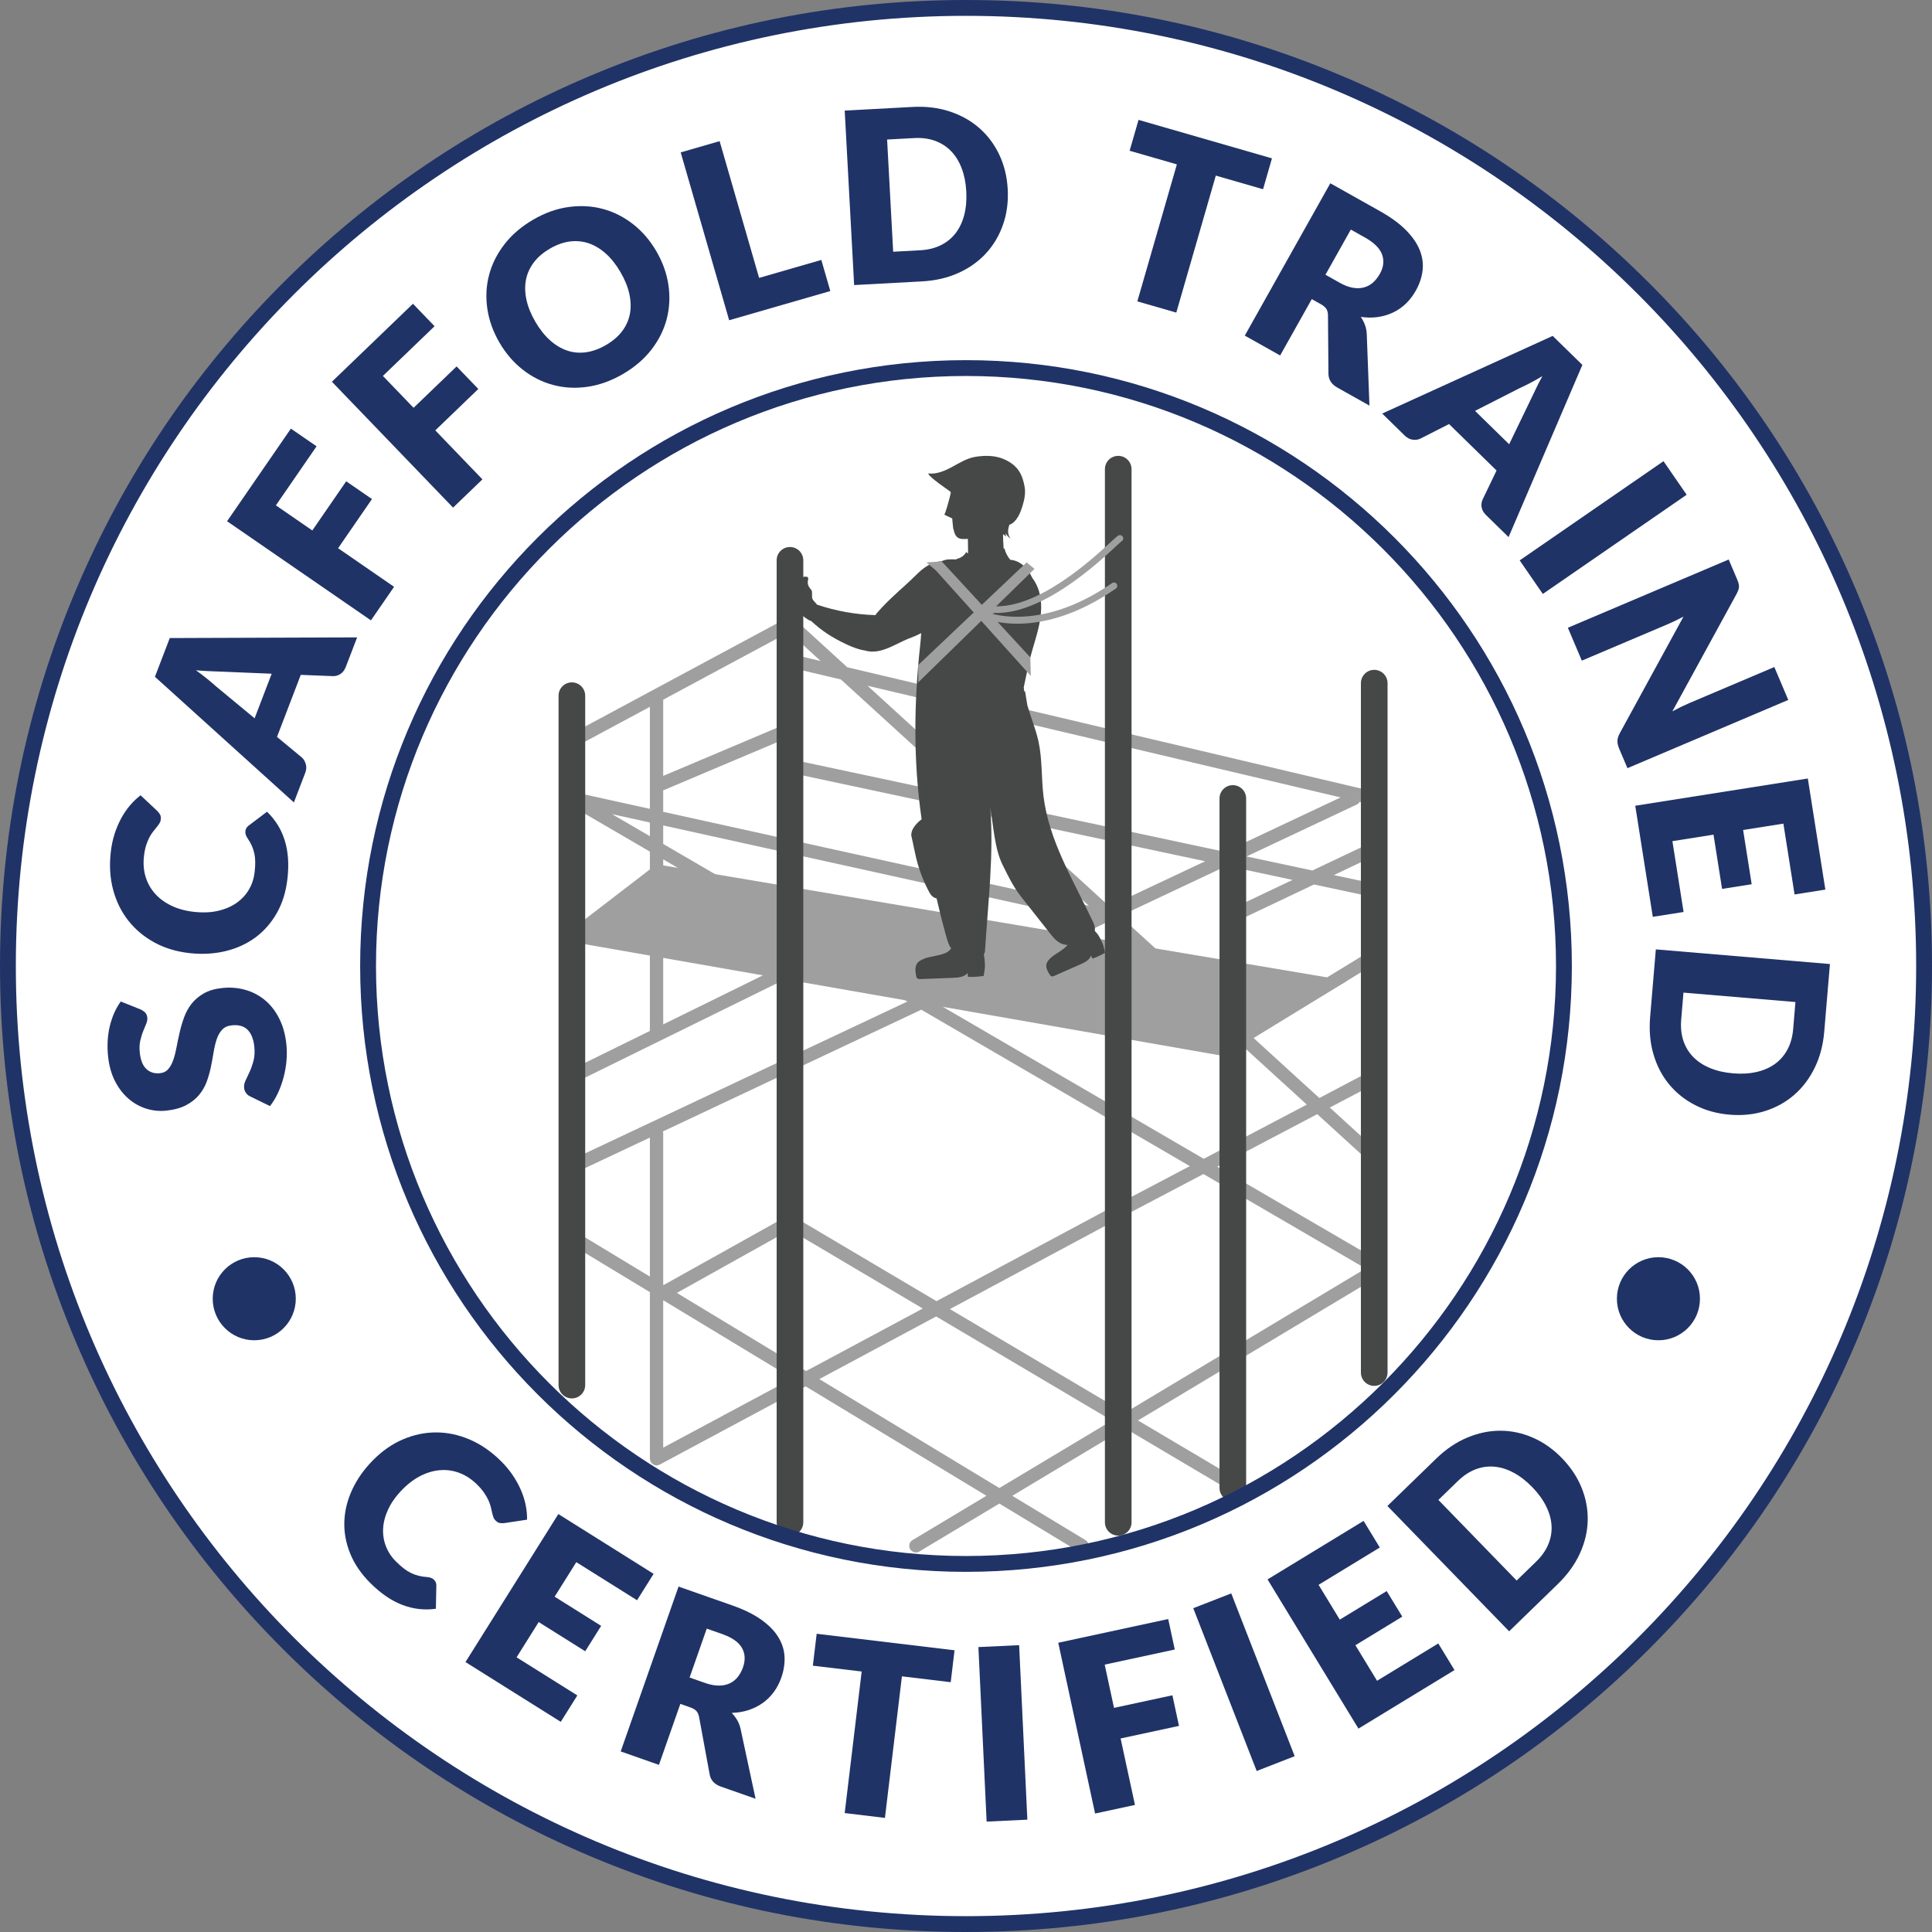
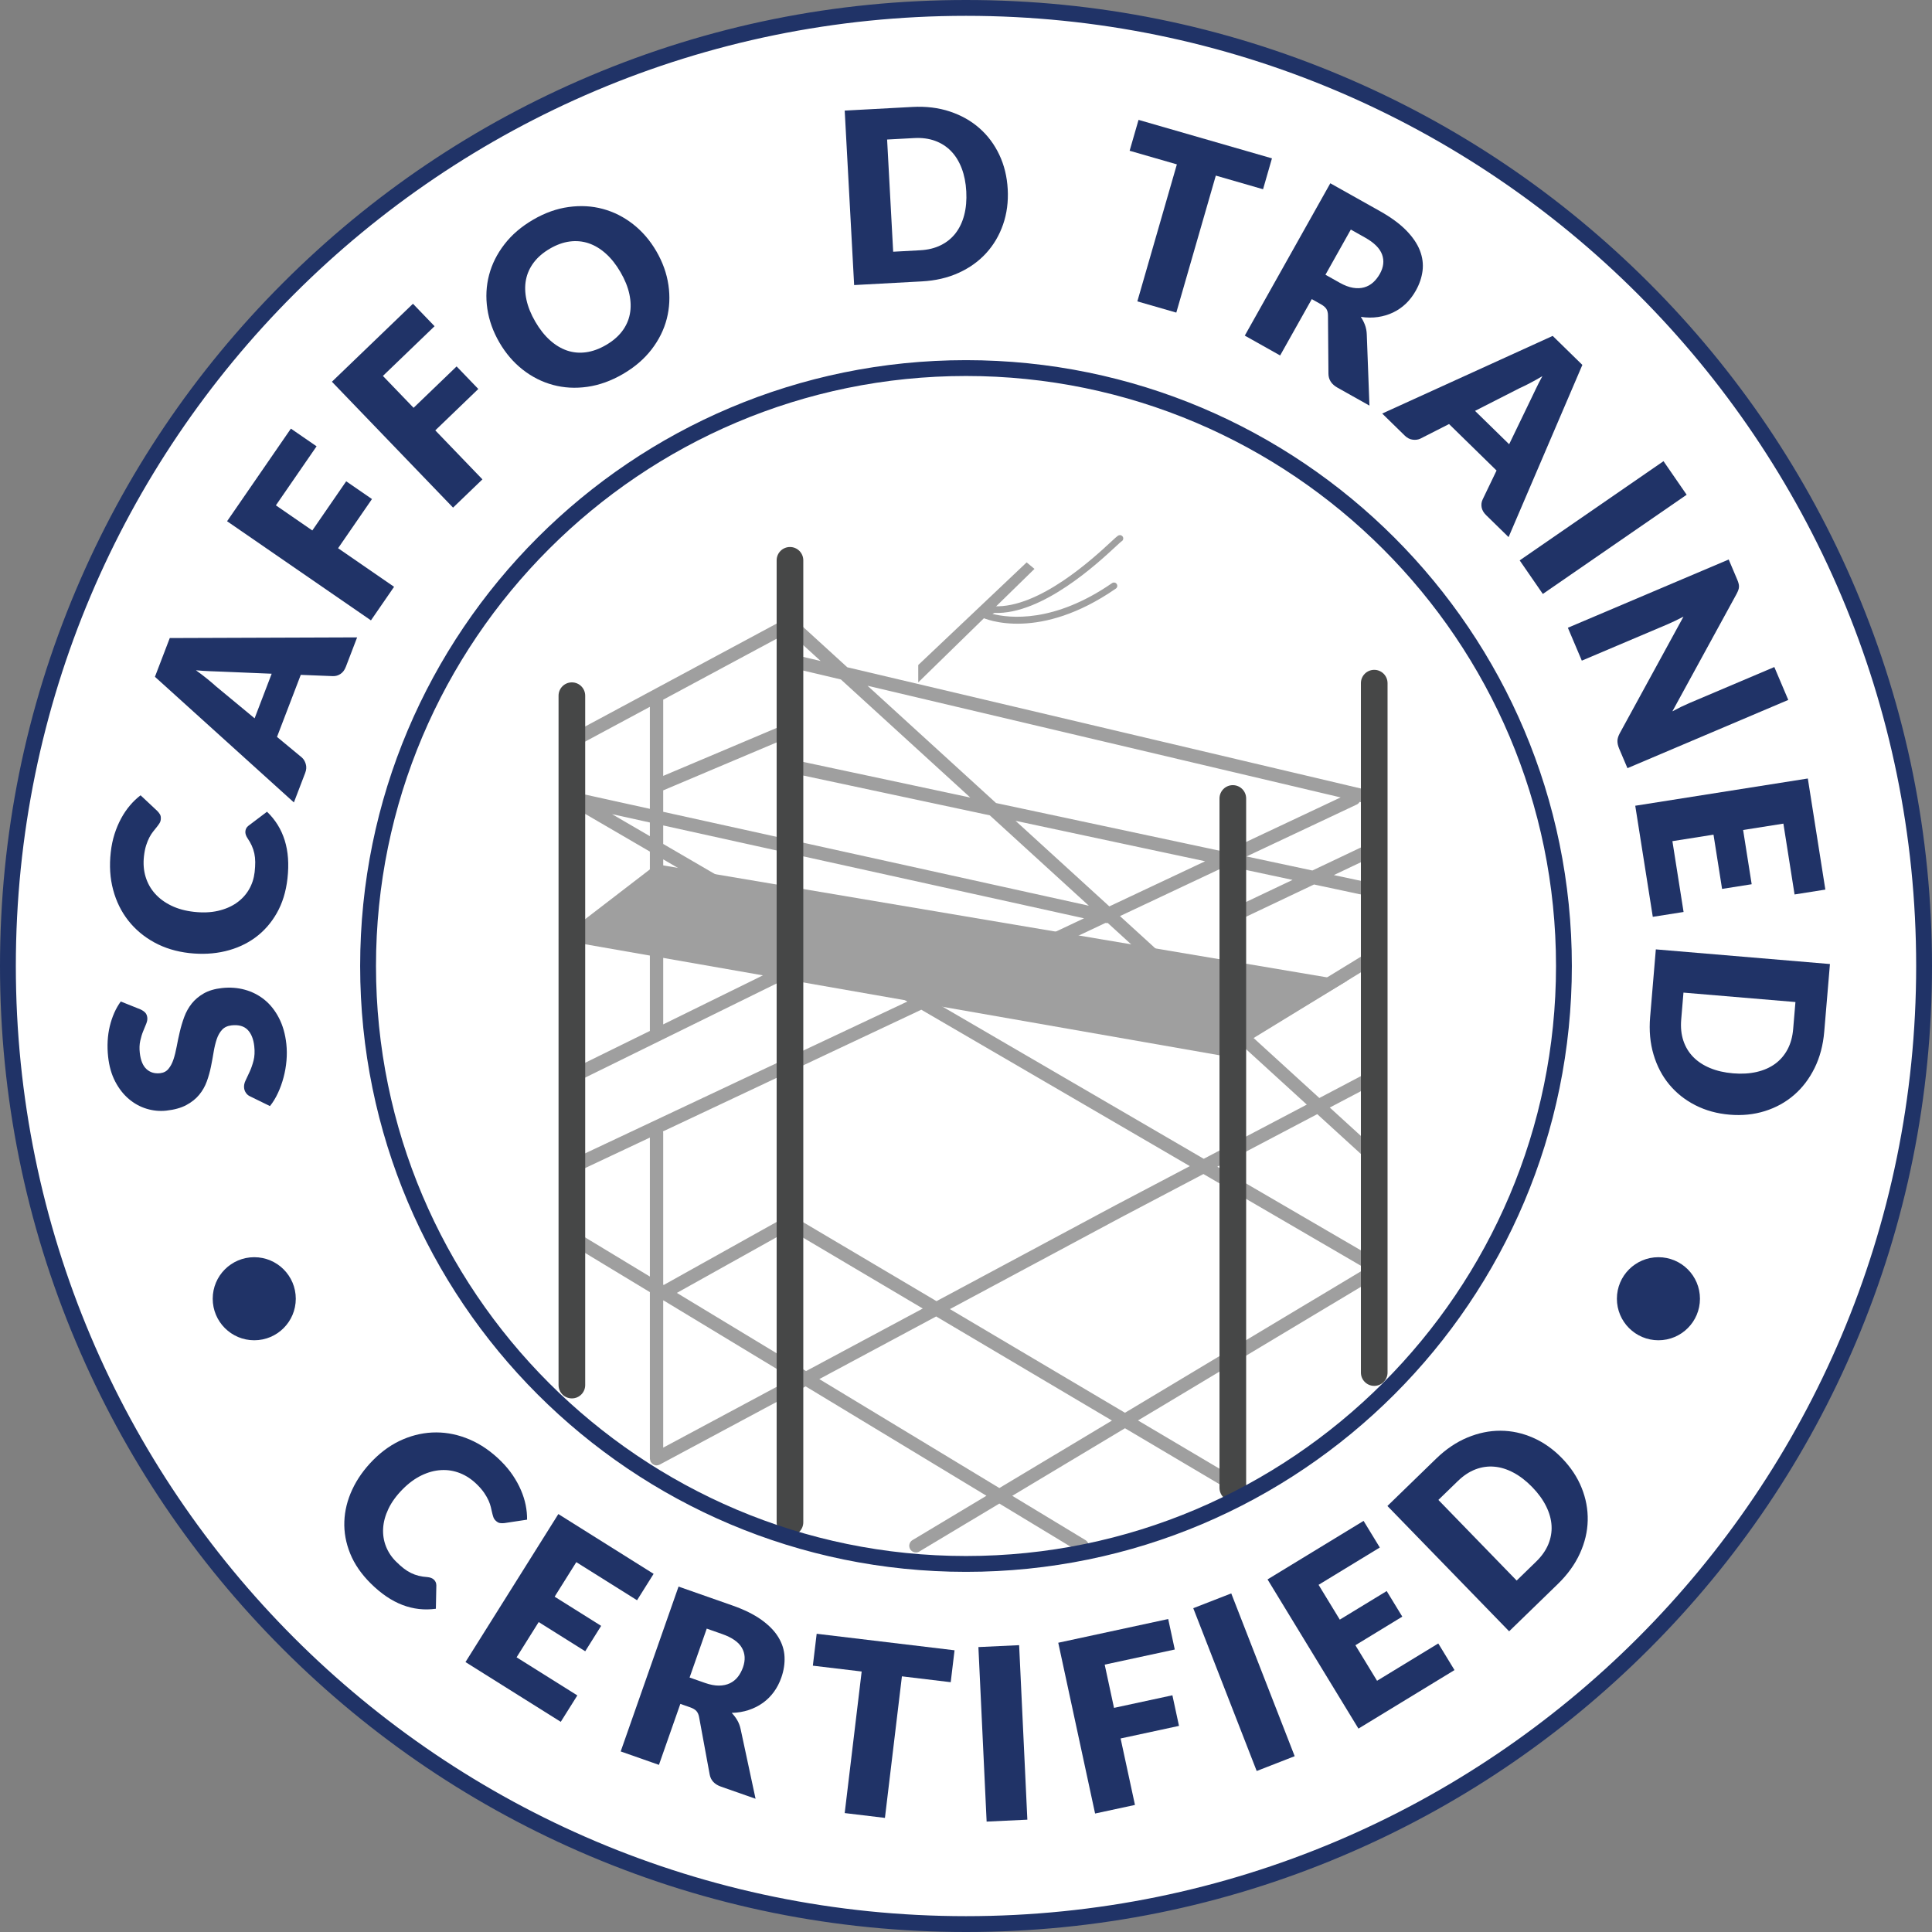
<svg xmlns="http://www.w3.org/2000/svg" version="1.1" id="Layer_1" x="0px" y="0px" viewBox="0 0 488 488" style="enable-background:new 0 0 488 488;">
  <rect x="0" y="0" width="488" height="488" fill="#808080" stroke="none" />
  <g>
    <circle style="fill:#FFFFFF;stroke:#000000;stroke-miterlimit:10;" cx="244" cy="244" r="242.237" />
    <polygon style="fill:#9F9F9F;" points="340.269,247.727 165.834,218.307 141.083,237.33 308.83,266.689" />
    <g>
      <path style="fill:#9F9F9F;" d="M349.767,321.035c0.049-0.114,0.095-0.223,0.117-0.343&#13;&#10;   c0.019-0.104,0.017-0.204,0.016-0.309c0-0.11,0.001-0.215-0.021-0.324c-0.023-0.117-0.071-0.222-0.118-0.332&#13;&#10;   c-0.029-0.067-0.034-0.139-0.072-0.204c-0.015-0.024-0.039-0.037-0.055-0.06&#13;&#10;   c-0.063-0.096-0.148-0.172-0.232-0.254c-0.081-0.079-0.155-0.161-0.249-0.221&#13;&#10;   c-0.023-0.015-0.035-0.039-0.059-0.053l-41.611-24.237l25.24-13.279l13.215,12.058&#13;&#10;   c0.322,0.296,0.73,0.44,1.134,0.44c0.457,0,0.91-0.184,1.242-0.549c0.628-0.687,0.578-1.752-0.108-2.376&#13;&#10;   l-12.317-11.239l11.965-6.295c0.825-0.434,1.14-1.449,0.707-2.271c-0.434-0.828-1.453-1.137-2.271-0.707&#13;&#10;   l-13.043,6.862l-16.602-15.149l31.305-19.171c0.795-0.486,1.042-1.522,0.559-2.314&#13;&#10;   c-0.486-0.795-1.528-1.035-2.314-0.559l-32.138,19.682l-31.163-28.436l26.941-12.694l16.654,3.552l-16.232,7.704&#13;&#10;   c-0.838,0.401-1.196,1.403-0.799,2.245c0.289,0.605,0.894,0.96,1.522,0.96c0.243,0,0.49-0.053,0.723-0.161&#13;&#10;   l20.208-9.591l14.81,3.159c0.118,0.023,0.237,0.036,0.355,0.036c0.776,0,1.472-0.542,1.643-1.331&#13;&#10;   c0.194-0.91-0.388-1.804-1.295-1.998l-10.508-2.241l10.879-5.163c0.838-0.401,1.196-1.403,0.799-2.245&#13;&#10;   c-0.401-0.841-1.41-1.186-2.245-0.799l-14.855,7.05l-16.63-3.547l27.86-13.126&#13;&#10;   c0.308-0.145,0.525-0.386,0.691-0.657l3.269,0.772c0.132,0.033,0.26,0.046,0.388,0.046&#13;&#10;   c0.762,0,1.456-0.523,1.637-1.295c0.214-0.907-0.345-1.811-1.249-2.025l-133.44-31.497l-13.349-12.181&#13;&#10;   c-0.526-0.48-1.305-0.578-1.929-0.24l-52.555,28.244c-0.818,0.44-1.127,1.459-0.687,2.277&#13;&#10;   c0.44,0.822,1.466,1.124,2.278,0.687l16.373-8.799v19.972c0,0.005,0,0.009,0,0.014v5.783l-19.341-4.268&#13;&#10;   c-0.815-0.177-1.63,0.26-1.929,1.032c-0.302,0.772,0.003,1.647,0.72,2.064l20.551,11.97v45.301l-20.445,10.054&#13;&#10;   c-0.835,0.407-1.177,1.417-0.766,2.251c0.292,0.595,0.887,0.94,1.508,0.94c0.25,0,0.503-0.056,0.743-0.174&#13;&#10;   l21.293-10.47c0.005-0.002,0.009-0.005,0.013-0.007l32.79-16.124c0.835-0.407,1.177-1.417,0.766-2.251&#13;&#10;   c-0.407-0.835-1.413-1.18-2.251-0.766l-30.285,14.892v-41.686l61.664,35.917l-85.449,40.26&#13;&#10;   c-0.841,0.394-1.203,1.397-0.805,2.238c0.286,0.611,0.891,0.966,1.522,0.966c0.24,0,0.486-0.053,0.717-0.161&#13;&#10;   l18.986-8.945v35.109l-18.832-11.394c-0.789-0.473-1.827-0.227-2.31,0.569&#13;&#10;   c-0.48,0.795-0.227,1.831,0.569,2.31l20.574,12.448v42.082c0,0.027,0.014,0.049,0.015,0.075&#13;&#10;   c0.005,0.11,0.038,0.214,0.065,0.322c0.028,0.113,0.049,0.225,0.099,0.328c0.011,0.023,0.009,0.048,0.021,0.07&#13;&#10;   c0.021,0.039,0.063,0.054,0.087,0.091c0.12,0.188,0.27,0.344,0.453,0.471c0.059,0.041,0.109,0.083,0.172,0.116&#13;&#10;   c0.233,0.123,0.487,0.209,0.77,0.209c0.266,0,0.509-0.075,0.734-0.185c0.02-0.01,0.042-0.005,0.062-0.016&#13;&#10;   l36.868-19.759l45.666,27.629l-18.681,11.198c-0.799,0.477-1.058,1.512-0.578,2.307&#13;&#10;   c0.316,0.526,0.871,0.818,1.443,0.818c0.296,0,0.595-0.076,0.864-0.24l20.208-12.113l20.016,12.11&#13;&#10;   c0.273,0.164,0.572,0.243,0.871,0.243c0.569,0,1.124-0.289,1.44-0.812c0.48-0.795,0.227-1.831-0.569-2.31&#13;&#10;   l-18.492-11.188l28.472-17.067l24.066,14.251c0.27,0.158,0.565,0.233,0.858,0.233&#13;&#10;   c0.572,0,1.134-0.296,1.449-0.825c0.473-0.799,0.207-1.831-0.592-2.307l-22.496-13.322l61.628-36.941&#13;&#10;   c0.001-0,0.002-0.001,0.003-0.002l0.037-0.022c0.233-0.139,0.404-0.334,0.541-0.548&#13;&#10;   c0.013-0.019,0.036-0.026,0.048-0.047C349.735,321.172,349.739,321.101,349.767,321.035z M307.394,265.884&#13;&#10;   c0.319,0.519,0.871,0.805,1.436,0.805c0.302,0,0.605-0.079,0.877-0.246l3.95-2.42l16.424,14.986&#13;&#10;   l-26.027,13.692l-67.648-39.403l42.815-20.172c0.199,0.032,0.397,0.043,0.583,0.007l31.265,28.528l-3.117,1.909&#13;&#10;   C307.158,264.057,306.911,265.092,307.394,265.884z M280.206,228.944l-23.686-21.613l47.882,10.213L280.206,228.944z&#13;&#10;    M338.625,201.419L309.432,215.174l-57.837-12.336l-32.465-29.624L338.625,201.419z M167.517,199.637l32.675-13.812&#13;&#10;   c0.858-0.365,1.259-1.351,0.897-2.205c-0.365-0.861-1.354-1.249-2.205-0.897l-31.366,13.259V176.732l31.767-17.072&#13;&#10;   l8.002,7.302l-7.361-1.738c-0.917-0.233-1.814,0.345-2.025,1.249c-0.214,0.907,0.345,1.811,1.249,2.025&#13;&#10;   l13.246,3.127l32.685,29.824l-45.192-9.639c-0.891-0.164-1.801,0.385-1.998,1.295&#13;&#10;   c-0.194,0.91,0.388,1.804,1.295,1.998l50.819,10.84l25.025,22.834L167.517,205.052V199.637z M154.594,205.645&#13;&#10;   l9.557,2.109v3.458L154.594,205.645z M167.517,213.172v-4.675l106.3,23.457l-40.939,19.288L167.517,213.172z&#13;&#10;    M167.452,285.787l65.258-30.747l67.832,39.509l-18.872,9.928c-0.003,0.001-0.003,0.003-0.005,0.004&#13;&#10;   c-0.003,0.001-0.006,0.001-0.008,0.003l-45.107,24.174l-36.155-21.41c-0.072-0.042-0.152-0.048-0.227-0.078&#13;&#10;   c-0.094-0.039-0.184-0.076-0.283-0.098c-0.115-0.024-0.226-0.028-0.342-0.029&#13;&#10;   c-0.102-0.001-0.199-0-0.301,0.018c-0.115,0.02-0.219,0.06-0.327,0.104&#13;&#10;   c-0.066,0.026-0.136,0.028-0.199,0.063l-31.065,17.34l-0.134-0.081v-38.381&#13;&#10;   C167.517,285.993,167.474,285.894,167.452,285.787z M199.512,310.639l33.569,19.879l-29.481,15.8l-32.634-19.745&#13;&#10;   L199.512,310.639z M167.517,365.656v-37.158l0.067-0.037l32.569,19.705L167.517,365.656z M252.429,375.861&#13;&#10;   l-45.484-27.519l29.519-15.82l44.402,26.294L252.429,375.861z M239.934,330.662l43.315-23.213&#13;&#10;   c0-0,0.001-0.001,0.001-0.001l20.721-10.901l40.969,23.862l-60.789,36.438L239.934,330.662z" />
    </g>
    <circle style="fill:#203367;" cx="64.22" cy="328.045" r="10.491" />
    <circle style="fill:#203367;" cx="418.898" cy="328.045" r="10.491" />
-     <path style="fill:#464747;" d="M278.516,238.326c-0.516-1.145-1.076-2.338-1.996-3.18&#13;&#10;  c0.037-0.169,0.053-0.341,0.05-0.514c-0.013-0.693-0.315-1.414-0.621-2.059&#13;&#10;  c-4.865-10.259-11.037-20.267-12.384-31.541c-0.546-4.572-0.276-9.244-1.254-13.743&#13;&#10;  c-0.676-3.111-1.934-6.071-2.814-9.126l-0.59-3.642c0,0-0.044,0.093-0.175,0.247&#13;&#10;  c-0.059-0.382-0.108-0.765-0.149-1.149c0.008-0.036,0.017-0.073,0.025-0.109c0.548-2.488,0.999-4.998,1.638-7.464&#13;&#10;  c0.71-2.739,1.652-5.419,2.229-8.19s0.777-5.685,0-8.406c-0.358-1.253-0.95-2.459-1.739-3.498&#13;&#10;  c-1.175-2.473-2.99-4.343-5.559-4.557c-0.704-0.84-1.216-1.841-1.478-2.905c-0.061,0.045-0.124,0.087-0.189,0.126&#13;&#10;  c-0.107-1.481-0.17-3.139-0.153-3.394c0.006-0.098,0.018-0.198,0.032-0.299c0.248,0.227,0.508,0.441,0.78,0.64&#13;&#10;  c-0.129-0.262-0.178-0.564-0.138-0.853c0.293,0.538,0.724,1,1.239,1.331c-0.854-1.04-0.74-2.349-0.284-3.536&#13;&#10;  c0.364-0.077,0.622-0.22,0.812-0.422c0.001,0.01,0.004,0.022,0.004,0.03c1.29-1.032,1.951-2.648,2.439-4.227&#13;&#10;  c0.489-1.582,0.86-3.255,0.57-4.885c-0.509-2.864-1.481-5.404-5.268-7.038&#13;&#10;  c-0.641-0.277-1.325-0.473-2.028-0.606c-0.005-0.001-0.011-0.002-0.016-0.003c-0.114-0.021-0.229-0.041-0.344-0.059&#13;&#10;  c-0.001-0-0.002-0-0.003-0c-0.467-0.072-0.941-0.117-1.418-0.137&#13;&#10;  c-0.007-0-0.013-0.001-0.02-0.001c-0.351-0.014-0.703-0.015-1.054-0.004&#13;&#10;  c-0.006,0-0.013,0-0.019,0.001c-0.109,0.004-0.218,0.009-0.327,0.015&#13;&#10;  c-0.022,0.001-0.043,0.003-0.065,0.004c-0.334,0.02-0.665,0.05-0.993,0.089&#13;&#10;  c-0.015,0.002-0.03,0.003-0.045,0.005c-0.099,0.012-0.198,0.026-0.296,0.04&#13;&#10;  c-0.032,0.004-0.063,0.009-0.095,0.014c-0.098,0.014-0.196,0.029-0.293,0.045&#13;&#10;  c-0.009,0.001-0.017,0.003-0.026,0.004c-0.107,0.018-0.215,0.036-0.321,0.056&#13;&#10;  c-2.067,0.386-3.892,1.542-5.744,2.538c-1.852,0.996-3.904,1.872-5.992,1.619c0,0,0,0.001,0.001,0.001&#13;&#10;  c-0,0-0,0-0,0c0,0,0,0,0.001,0c0.078,0.205,0.246,0.444,0.402,0.597&#13;&#10;  c1.585,1.55,3.479,2.733,5.267,4.049c0.004,0.137,0.009,0.273,0.018,0.41c-0.406,1.656-1.42,5.46-1.657,5.349&#13;&#10;  c0.681,0.319,1.362,0.637,2.042,0.956c0.011,0.137,0.021,0.274,0.033,0.411c0.032,0.392,0.066,0.785,0.112,1.175&#13;&#10;  c-0.001-0-0.002-0.001-0.002-0.001l0.133,1.15c0,0,0.017-0.001,0.051-0.01&#13;&#10;  c0.043,0.204,0.091,0.406,0.149,0.606c0.149,0.517,0.367,1.036,0.756,1.38c0.549,0.484,1.319,0.522,2.024,0.49&#13;&#10;  c0.231-0.011,0.46-0.028,0.69-0.048c0.005,0.12,0.009,0.239,0.013,0.359c-0.014,0.134-0.002,0.307,0.017,0.541&#13;&#10;  c0.026,0.912,0.036,1.824,0.027,2.736c-0.1-0.022-0.201-0.042-0.299-0.067c0.002-0.049-0.108-0.342-0.114-0.332&#13;&#10;  c-0.497,1.005-1.529,1.726-2.644,1.848c0.13,0.045,0.256,0.089,0.379,0.132c-1.623-0.057-2.906-0.136-4.005,0.452&#13;&#10;  c-0.326,0.02-0.65,0.059-0.972,0.119c-2.105,0.397-3.862,1.746-5.35,3.233c-0.251,0.251-0.505,0.498-0.759,0.744&#13;&#10;  c0.004-0.055,0.005-0.11,0.01-0.165c-0.008,0.091-0.088,0.214-0.201,0.347c-1.005,0.963-2.032,1.893-3.062,2.829&#13;&#10;  c-0.144,0.117-0.287,0.234-0.428,0.355c-0.112,0.096-0.19,0.179-0.245,0.258&#13;&#10;  c-1.842,1.682-3.677,3.411-5.388,5.417c-0.109,0.128-0.22,0.286-0.331,0.469&#13;&#10;  c-5.007-0.15-9.991-1.046-14.738-2.647c-0.153-0.215-0.326-0.418-0.512-0.605&#13;&#10;  c-1.076-1.078-0.645-1.334-0.776-2.744c-0.06-0.643-1.431-1.111-0.954-3.035c0.344-1.388-2.805-0.645-4.131,1.724&#13;&#10;  c-0.185,0.33-0.23,0.721-0.248,1.099c-0.143,2.943,1.763,5.707,4.253,7.282c0.263,0.166,0.541,0.324,0.842,0.392&#13;&#10;  c2.901,2.589,5.051,4.064,9.01,5.935c1.489,0.703,3.111,1.334,4.732,1.551c0.012,0.019,0.026,0.031,0.042,0.035&#13;&#10;  c4.077,1.059,7.585-1.874,11.543-3.317c0.795-0.29,1.578-0.65,2.349-1.052c0.053-0.009,0.105-0.02,0.157-0.033&#13;&#10;  c-0.066,1.004-0.14,1.98-0.243,2.912c-1.618,14.667-1.761,29.528,0.357,44.088&#13;&#10;  c-1.04,0.701-2.35,2.155-2.558,3.356c-0.074,0.425-0.097,0.72,0.001,0.994&#13;&#10;  c0.504,2.124,0.984,4.905,1.592,6.986c0.685,2.345,1.59,4.596,2.706,6.72c0.3,0.572,0.626,1.147,1.148,1.529&#13;&#10;  c0.251,0.184,0.558,0.315,0.886,0.367c0.685,3,1.429,5.987,2.245,8.953c0.596,2.166,0.94,3.075,1.442,3.651&#13;&#10;  c-0.116,0.166-0.244,0.332-0.391,0.493c-1.245,1.365-4.728,1.425-6.438,2.145&#13;&#10;  c-0.62,0.262-1.261,0.551-1.676,1.057c-0.72,0.878-0.559,2.114-0.362,3.204c0.05,0.276,0.117,0.579,0.354,0.748&#13;&#10;  c0.215,0.152,0.509,0.149,0.779,0.138c2.737-0.106,5.475-0.211,8.212-0.317c1.34-0.052,2.875-0.197,3.658-1.224&#13;&#10;  c0.035,0.32,0.07,0.64,0.106,0.96c1.604,0.153,3.957-0.209,3.957-0.209s0.37-1.881,0.331-2.717&#13;&#10;  c-0.042-0.893-0.095-1.813-0.28-2.69c0.248-0.377,0.29-0.855,0.318-1.308&#13;&#10;  c0.739-11.615,2.255-24.323,1.285-35.936c0.811,4.574,1.077,10.461,3.126,14.572&#13;&#10;  c1.538,3.085,2.657,5.503,4.792,8.21c2.388,3.028,4.777,6.056,7.165,9.083c0.82,1.04,1.694,2.122,2.917,2.631&#13;&#10;  c0.505,0.21,1.025,0.307,1.551,0.319c-0.946,1.261-3.246,2.289-4.267,3.291&#13;&#10;  c-0.424,0.416-0.855,0.861-1.032,1.411c-0.306,0.953,0.227,1.914,0.742,2.745c0.131,0.21,0.283,0.437,0.533,0.498&#13;&#10;  c0.226,0.055,0.466-0.043,0.684-0.139c2.21-0.975,4.42-1.949,6.63-2.923c1.082-0.477,2.293-1.094,2.602-2.19&#13;&#10;  c0.133,0.251,0.265,0.502,0.398,0.752c1.364-0.395,3.177-1.454,3.177-1.454S278.819,238.998,278.516,238.326z" />
    <g>
      <path style="fill:#464747;" d="M144.449,353.22c-1.86,0-3.365-1.505-3.365-3.365V175.725&#13;&#10;   c0-1.86,1.505-3.365,3.365-3.365s3.365,1.505,3.365,3.365v174.129&#13;&#10;   C147.814,351.715,146.309,353.22,144.449,353.22z" />
    </g>
    <g>
      <path style="fill:#464747;" d="M311.397,379.183c-1.86,0-3.365-1.505-3.365-3.365V201.685&#13;&#10;   c0-1.86,1.505-3.365,3.365-3.365s3.365,1.505,3.365,3.365v174.133&#13;&#10;   C314.762,377.678,313.257,379.183,311.397,379.183z" />
    </g>
    <g>
      <path style="fill:#464747;" d="M347.113,350.055c-1.86,0-3.365-1.505-3.365-3.365V172.56&#13;&#10;   c0-1.86,1.505-3.365,3.365-3.365c1.86,0,3.365,1.505,3.365,3.365v174.129&#13;&#10;   C350.478,348.55,348.973,350.055,347.113,350.055z" />
    </g>
    <g>
      <path style="fill:#464747;" d="M199.537,387.876c-1.86,0-3.365-1.505-3.365-3.365V141.532&#13;&#10;   c0-1.86,1.505-3.365,3.365-3.365s3.365,1.505,3.365,3.365v242.979&#13;&#10;   C202.903,386.371,201.398,387.876,199.537,387.876z" />
    </g>
    <g>
-       <path style="fill:#464747;" d="M282.453,387.876c-1.86,0-3.365-1.505-3.365-3.365V118.509&#13;&#10;   c0-1.86,1.505-3.365,3.365-3.365s3.365,1.505,3.365,3.365v266.002&#13;&#10;   C285.818,386.371,284.313,387.876,282.453,387.876z" />
-     </g>
-     <polygon style="fill:#9F9F9F;" points="236.407,144.101 260.372,170.736 260.245,166.045 237.836,141.765 &#13;&#10;  236.864,141.884 233.998,142.052" />
+       </g>
    <polygon style="fill:#9F9F9F;" points="259.317,142.052 231.937,167.975 231.937,172.36 261.294,143.697" />
    <g>
      <path style="fill:#9F9F9F;" d="M258.242,157.515c-6.229,0.252-9.949-1.432-10.24-1.569&#13;&#10;   c-0.295-0.139-0.482-0.441-0.482-0.767c0.003-0.329,0.195-0.626,0.495-0.76l2.661-1.21&#13;&#10;   c0.119-0.054,0.26-0.086,0.385-0.075c11.432,0.537,25.168-12.193,29.679-16.379&#13;&#10;   c1.588-1.475,1.752-1.584,2.149-1.59c0.464,0.007,0.838,0.387,0.834,0.851c-0.006,0.339-0.208,0.627-0.495,0.76&#13;&#10;   c-0.198,0.149-0.756,0.665-1.342,1.212c-4.612,4.279-18.572,17.255-30.697,16.835l-0.517,0.235&#13;&#10;   c4.334,1.097,15.543,2.38,30.222-7.77c0.391-0.263,0.911-0.169,1.17,0.212&#13;&#10;   c0.265,0.381,0.168,0.908-0.212,1.17C272.257,155.309,264.127,157.277,258.242,157.515z" />
    </g>
    <g>
      <path style="fill:#203367;" d="M244,4c132.548,0,240,107.452,240,240c0,132.548-107.452,240-240,240&#13;&#10;   C111.452,484,4,376.548,4,244C4,111.452,111.452,4,244,4 M244,397.03c84.516,0,153.031-68.514,153.031-153.03&#13;&#10;   S328.516,90.97,244,90.97c-84.516,0-153.03,68.514-153.03,153.03S159.484,397.03,244,397.03 M244,0&#13;&#10;   c-32.938,0-64.893,6.452-94.977,19.176c-29.056,12.29-55.15,29.882-77.557,52.29&#13;&#10;   c-22.407,22.407-40,48.501-52.29,77.557C6.452,179.107,0,211.062,0,244c0,32.938,6.452,64.893,19.176,94.977&#13;&#10;   c12.29,29.056,29.882,55.15,52.29,77.557c22.407,22.407,48.501,40,77.557,52.29&#13;&#10;   C179.107,481.548,211.062,488,244,488c32.938,0,64.893-6.452,94.977-19.176&#13;&#10;   c29.056-12.29,55.15-29.882,77.557-52.29c22.407-22.407,40-48.501,52.29-77.557&#13;&#10;   C481.548,308.893,488,276.938,488,244c0-32.938-6.452-64.893-19.176-94.977&#13;&#10;   c-12.29-29.056-29.882-55.15-52.29-77.557c-22.407-22.407-48.501-40-77.557-52.29C308.893,6.452,276.938,0,244,0&#13;&#10;   L244,0z M244,393.03c-82.176,0-149.03-66.855-149.03-149.03S161.824,94.97,244,94.97&#13;&#10;   c82.176,0,149.031,66.855,149.031,149.03S326.176,393.03,244,393.03L244,393.03z" />
    </g>
    <g>
      <path style="fill:#203367;" d="M35.518,254.976c0.513,0.25,0.91,0.526,1.186,0.828&#13;&#10;   c0.276,0.306,0.447,0.72,0.503,1.242c0.049,0.46-0.043,0.976-0.273,1.541c-0.237,0.562-0.496,1.196-0.782,1.913&#13;&#10;   c-0.292,0.71-0.532,1.512-0.73,2.409c-0.197,0.894-0.237,1.893-0.115,2.997c0.207,1.906,0.769,3.28,1.683,4.128&#13;&#10;   c0.917,0.845,2.064,1.193,3.451,1.042c0.884-0.099,1.587-0.46,2.103-1.085c0.523-0.628,0.947-1.417,1.265-2.376&#13;&#10;   c0.322-0.96,0.595-2.044,0.818-3.26c0.224-1.209,0.483-2.452,0.785-3.724&#13;&#10;   c0.296-1.272,0.67-2.527,1.127-3.763c0.457-1.239,1.085-2.363,1.887-3.378c0.805-1.012,1.824-1.863,3.053-2.57&#13;&#10;   c1.236-0.703,2.767-1.157,4.595-1.354c2.025-0.22,3.963-0.076,5.804,0.434c1.84,0.513,3.494,1.361,4.956,2.55&#13;&#10;   c1.459,1.193,2.672,2.728,3.635,4.601c0.97,1.877,1.587,4.059,1.86,6.55c0.145,1.361,0.158,2.767,0.033,4.213&#13;&#10;   c-0.125,1.446-0.375,2.859-0.743,4.24c-0.368,1.384-0.835,2.692-1.417,3.931&#13;&#10;   c-0.575,1.242-1.246,2.343-2.015,3.296l-5.084-2.488c-0.388-0.181-0.713-0.463-0.976-0.841&#13;&#10;   c-0.263-0.375-0.421-0.792-0.47-1.255c-0.069-0.601,0.056-1.232,0.371-1.883c0.316-0.657,0.661-1.393,1.038-2.218&#13;&#10;   c0.378-0.822,0.703-1.758,0.976-2.803c0.27-1.045,0.332-2.248,0.184-3.615c-0.204-1.844-0.766-3.237-1.689-4.171&#13;&#10;   c-0.927-0.933-2.271-1.308-4.036-1.114c-1.029,0.112-1.827,0.483-2.409,1.117c-0.582,0.628-1.032,1.423-1.354,2.386&#13;&#10;   c-0.322,0.956-0.578,2.038-0.776,3.234c-0.197,1.203-0.421,2.435-0.68,3.701&#13;&#10;   c-0.256,1.269-0.608,2.518-1.052,3.743c-0.447,1.226-1.085,2.347-1.919,3.359&#13;&#10;   c-0.835,1.016-1.919,1.883-3.25,2.593c-1.334,0.72-3.027,1.186-5.071,1.41&#13;&#10;   c-1.647,0.177-3.29,0.023-4.93-0.47c-1.637-0.49-3.139-1.311-4.503-2.465&#13;&#10;   c-1.364-1.15-2.514-2.619-3.451-4.407c-0.937-1.788-1.535-3.881-1.798-6.294&#13;&#10;   c-0.145-1.344-0.184-2.665-0.112-3.963c0.069-1.298,0.25-2.544,0.536-3.73c0.289-1.19,0.664-2.314,1.127-3.365&#13;&#10;   c0.467-1.058,1.016-2.015,1.65-2.876L35.518,254.976z" />
      <path style="fill:#203367;" d="M61.984,209.934c0.026-0.24,0.095-0.476,0.214-0.71&#13;&#10;   c0.115-0.227,0.296-0.444,0.546-0.638l4.7-3.553c2.107,2.025,3.599,4.434,4.47,7.224&#13;&#10;   c0.874,2.79,1.108,6.005,0.7,9.633c-0.375,3.333-1.278,6.254-2.708,8.765c-1.433,2.508-3.25,4.568-5.456,6.182&#13;&#10;   c-2.202,1.607-4.726,2.751-7.579,3.428c-2.853,0.674-5.883,0.828-9.091,0.47c-3.27-0.371-6.212-1.272-8.828-2.705&#13;&#10;   c-2.61-1.43-4.792-3.267-6.553-5.508c-1.758-2.241-3.034-4.828-3.819-7.76&#13;&#10;   c-0.785-2.932-0.989-6.096-0.605-9.488c0.181-1.647,0.503-3.178,0.956-4.601&#13;&#10;   c0.454-1.423,1.012-2.734,1.666-3.944c0.651-1.206,1.393-2.301,2.228-3.283&#13;&#10;   c0.832-0.983,1.725-1.837,2.682-2.563l4.22,3.954c0.253,0.25,0.48,0.542,0.677,0.864&#13;&#10;   c0.197,0.332,0.266,0.766,0.204,1.308c-0.039,0.358-0.158,0.69-0.355,0.989&#13;&#10;   c-0.197,0.306-0.43,0.628-0.703,0.96c-0.273,0.335-0.565,0.707-0.887,1.107&#13;&#10;   c-0.319,0.398-0.624,0.884-0.927,1.446c-0.296,0.565-0.569,1.239-0.822,2.011&#13;&#10;   c-0.246,0.779-0.43,1.696-0.552,2.757c-0.207,1.85-0.072,3.569,0.407,5.166&#13;&#10;   c0.483,1.601,1.265,3.014,2.356,4.243c1.091,1.232,2.465,2.251,4.121,3.057c1.656,0.808,3.563,1.331,5.709,1.574&#13;&#10;   c2.241,0.25,4.279,0.174,6.09-0.243c1.814-0.414,3.378-1.085,4.693-2.002c1.308-0.92,2.36-2.044,3.139-3.378&#13;&#10;   c0.779-1.334,1.259-2.807,1.443-4.407c0.102-0.927,0.151-1.775,0.148-2.55&#13;&#10;   c-0.007-0.769-0.082-1.495-0.227-2.169c-0.145-0.68-0.365-1.334-0.647-1.965&#13;&#10;   c-0.286-0.631-0.651-1.275-1.108-1.939c-0.171-0.263-0.312-0.542-0.407-0.838&#13;&#10;   C61.978,210.532,61.952,210.237,61.984,209.934z" />
      <path style="fill:#203367;" d="M90.206,160.995l-2.84,7.408c-0.316,0.832-0.772,1.44-1.364,1.831&#13;&#10;   c-0.595,0.391-1.229,0.569-1.913,0.549l-8.118-0.322l-6.001,15.673l6.254,5.183&#13;&#10;   c0.454,0.391,0.792,0.94,1.006,1.653c0.214,0.707,0.171,1.456-0.135,2.248l-2.859,7.467l-35.1-31.735l3.747-9.787&#13;&#10;   L90.206,160.995z M64.311,181.437l4.312-11.263l-12.739-0.529c-0.808-0.03-1.765-0.062-2.863-0.108&#13;&#10;   c-1.098-0.039-2.271-0.118-3.526-0.23c1.035,0.743,1.982,1.462,2.84,2.159&#13;&#10;   c0.858,0.694,1.587,1.321,2.199,1.877L64.311,181.437z" />
      <path style="fill:#203367;" d="M73.477,108.266l6.488,4.466l-10.28,14.914l9.202,6.343l8.558-12.42l6.511,4.486&#13;&#10;   l-8.558,12.42l14.142,9.745l-5.843,8.479l-36.339-25.04L73.477,108.266z" />
      <path style="fill:#203367;" d="M104.308,76.725l5.459,5.673L96.716,94.956l7.75,8.052l10.868-10.454l5.482,5.696&#13;&#10;   l-10.868,10.458l11.907,12.374l-7.418,7.138l-30.601-31.797L104.308,76.725z" />
      <path style="fill:#203367;" d="M165.789,63.467c1.601,2.754,2.619,5.6,3.047,8.528&#13;&#10;   c0.43,2.922,0.289,5.764-0.417,8.528c-0.707,2.757-1.992,5.341-3.849,7.753&#13;&#10;   c-1.857,2.409-4.269,4.479-7.237,6.205c-2.968,1.722-5.962,2.8-8.985,3.227&#13;&#10;   c-3.02,0.427-5.912,0.266-8.67-0.48c-2.754-0.743-5.301-2.025-7.631-3.849&#13;&#10;   c-2.33-1.821-4.299-4.111-5.903-6.869c-1.601-2.757-2.619-5.6-3.05-8.528&#13;&#10;   c-0.427-2.925-0.283-5.771,0.44-8.522c0.723-2.757,2.018-5.344,3.885-7.756c1.863-2.416,4.279-4.486,7.25-6.212&#13;&#10;   c2.964-1.729,5.958-2.797,8.979-3.204c3.017-0.417,5.899-0.253,8.64,0.49c2.744,0.74,5.278,2.021,7.612,3.842&#13;&#10;   C162.23,58.446,164.195,60.723,165.789,63.467z M156.725,68.732c-1.094-1.887-2.324-3.441-3.691-4.667&#13;&#10;   c-1.367-1.226-2.813-2.094-4.338-2.613c-1.525-0.513-3.116-0.664-4.765-0.454&#13;&#10;   c-1.653,0.214-3.326,0.815-5.019,1.798c-1.709,0.996-3.07,2.159-4.079,3.494&#13;&#10;   c-1.012,1.338-1.67,2.793-1.978,4.371c-0.309,1.581-0.266,3.273,0.122,5.064&#13;&#10;   c0.391,1.794,1.131,3.632,2.228,5.518c1.104,1.903,2.34,3.467,3.711,4.696c1.367,1.226,2.81,2.094,4.338,2.613&#13;&#10;   c1.522,0.509,3.112,0.654,4.769,0.427c1.653-0.227,3.339-0.835,5.048-1.831c1.693-0.986,3.047-2.136,4.052-3.457&#13;&#10;   c1.006-1.321,1.663-2.771,1.969-4.351c0.309-1.581,0.266-3.27-0.122-5.061&#13;&#10;   C158.582,72.482,157.832,70.632,156.725,68.732z" />
-       <path style="fill:#203367;" d="M191.743,70.192l15.713-4.535l2.271,7.855l-25.549,7.378l-12.242-42.396l9.833-2.843&#13;&#10;   L191.743,70.192z" />
      <path style="fill:#203367;" d="M254.538,47.791c0.174,3.188-0.217,6.156-1.173,8.906&#13;&#10;   c-0.953,2.751-2.373,5.163-4.263,7.237c-1.893,2.074-4.21,3.737-6.967,4.986c-2.751,1.252-5.843,1.972-9.271,2.156&#13;&#10;   l-17.119,0.927l-2.383-44.069l17.123-0.923c3.425-0.184,6.576,0.201,9.449,1.157s5.357,2.356,7.46,4.21&#13;&#10;   c2.103,1.844,3.776,4.088,5.022,6.718C253.657,41.727,254.364,44.626,254.538,47.791z M244.07,48.356&#13;&#10;   c-0.115-2.176-0.506-4.128-1.163-5.85c-0.661-1.725-1.551-3.165-2.675-4.328c-1.124-1.163-2.471-2.031-4.039-2.603&#13;&#10;   c-1.568-0.575-3.333-0.808-5.285-0.7l-6.836,0.368l1.532,28.34l6.836-0.371c1.952-0.105,3.681-0.526,5.18-1.269&#13;&#10;   c1.495-0.733,2.741-1.742,3.733-3.017c0.993-1.282,1.725-2.81,2.192-4.598&#13;&#10;   C244.014,52.546,244.189,50.555,244.07,48.356z" />
      <path style="fill:#203367;" d="M321.281,39.998l-2.248,7.802l-11.933-3.444l-9.981,34.604l-9.84-2.836l9.984-34.604&#13;&#10;   l-11.933-3.441l2.251-7.799L321.281,39.998z" />
      <path style="fill:#203367;" d="M331.341,75.552l-7.993,14.234l-8.929-5.015l21.602-38.478l12.522,7.027&#13;&#10;   c2.78,1.564,4.992,3.181,6.632,4.854c1.647,1.679,2.8,3.372,3.471,5.091c0.667,1.719,0.887,3.431,0.674,5.137&#13;&#10;   c-0.22,1.709-0.785,3.382-1.706,5.015c-0.703,1.252-1.532,2.34-2.488,3.264c-0.96,0.917-2.031,1.663-3.221,2.235&#13;&#10;   c-1.19,0.572-2.471,0.96-3.845,1.16c-1.377,0.201-2.823,0.187-4.338-0.039&#13;&#10;   c0.43,0.634,0.782,1.321,1.055,2.054c0.27,0.73,0.424,1.522,0.454,2.37l0.674,17.99l-8.082-4.539&#13;&#10;   c-1.499-0.841-2.255-2.005-2.274-3.497l-0.118-14.763c-0.007-0.651-0.138-1.186-0.398-1.61&#13;&#10;   c-0.26-0.427-0.733-0.828-1.423-1.216L331.341,75.552z M334.795,69.396l3.592,2.018&#13;&#10;   c1.213,0.68,2.333,1.108,3.359,1.275c1.029,0.174,1.969,0.138,2.82-0.102c0.851-0.237,1.604-0.654,2.264-1.246&#13;&#10;   c0.657-0.592,1.219-1.315,1.699-2.156c0.947-1.689,1.137-3.319,0.569-4.887c-0.565-1.571-2.002-3.001-4.309-4.295&#13;&#10;   L341.2,57.986L334.795,69.396z" />
      <path style="fill:#203367;" d="M381.049,135.666l-5.676-5.548c-0.634-0.621-1.009-1.282-1.134-1.978&#13;&#10;   c-0.122-0.7-0.036-1.357,0.256-1.975l3.517-7.319l-11.999-11.736l-7.24,3.681&#13;&#10;   c-0.539,0.263-1.18,0.355-1.913,0.273c-0.736-0.089-1.407-0.427-2.015-1.019l-5.718-5.59l43.066-19.611&#13;&#10;   l7.493,7.326L381.049,135.666z M372.573,103.783l8.62,8.427l5.544-11.48c0.352-0.73,0.762-1.591,1.239-2.583&#13;&#10;   c0.47-0.986,1.009-2.038,1.614-3.142c-1.094,0.651-2.13,1.236-3.112,1.745c-0.976,0.513-1.841,0.937-2.596,1.272&#13;&#10;   L372.573,103.783z" />
      <path style="fill:#203367;" d="M389.699,150.024l-5.847-8.476l36.329-25.06l5.847,8.479L389.699,150.024z" />
      <path style="fill:#203367;" d="M439.138,147.349c0.079,0.292,0.118,0.572,0.108,0.838&#13;&#10;   c-0.003,0.27-0.059,0.542-0.158,0.828c-0.099,0.279-0.25,0.621-0.457,1.016l-16.212,29.648&#13;&#10;   c0.753-0.407,1.486-0.785,2.202-1.137c0.72-0.345,1.403-0.661,2.054-0.937l21.497-9.12l3.523,8.308&#13;&#10;   l-40.621,17.238l-2.084-4.907c-0.306-0.726-0.454-1.387-0.447-1.982c0.013-0.595,0.217-1.252,0.611-1.972&#13;&#10;   l16.074-29.421c-0.68,0.352-1.354,0.694-2.015,1.019c-0.664,0.325-1.292,0.615-1.887,0.868l-21.78,9.235&#13;&#10;   l-3.523-8.308l40.625-17.238l2.107,4.966C438.931,146.702,439.059,147.05,439.138,147.349z" />
      <path style="fill:#203367;" d="M461.062,224.701l-7.776,1.229l-2.823-17.892l-10.172,1.607l2.163,13.701l-7.48,1.18&#13;&#10;   l-2.163-13.701l-10.382,1.64l2.823,17.889l-7.776,1.226l-4.43-28.06l43.589-6.882L461.062,224.701z" />
      <path style="fill:#203367;" d="M436.89,281.554c-3.181-0.266-6.067-1.062-8.66-2.386&#13;&#10;   c-2.596-1.321-4.792-3.063-6.586-5.219s-3.119-4.687-3.977-7.582c-0.864-2.899-1.15-6.06-0.864-9.482&#13;&#10;   l1.44-17.083l43.977,3.701l-1.44,17.083c-0.289,3.421-1.104,6.488-2.445,9.199&#13;&#10;   c-1.344,2.715-3.076,4.986-5.196,6.813c-2.116,1.827-4.568,3.178-7.345,4.049&#13;&#10;   C443.016,281.518,440.045,281.82,436.89,281.554z M437.764,271.113c2.176,0.184,4.161,0.062,5.958-0.352&#13;&#10;   s3.349-1.104,4.657-2.054c1.305-0.956,2.347-2.169,3.132-3.645c0.782-1.472,1.256-3.185,1.42-5.137l0.575-6.823&#13;&#10;   l-28.284-2.379l-0.572,6.823c-0.161,1.952,0.02,3.72,0.542,5.304c0.526,1.584,1.354,2.958,2.481,4.115&#13;&#10;   c1.131,1.16,2.544,2.094,4.246,2.803C433.627,270.482,435.572,270.929,437.764,271.113z" />
    </g>
    <g>
      <path style="fill:#203367;" d="M109.629,399.03c0.171,0.171,0.312,0.375,0.424,0.611&#13;&#10;   c0.105,0.233,0.158,0.506,0.161,0.818l-0.118,5.893c-2.895,0.401-5.709,0.079-8.443-0.96&#13;&#10;   c-2.734-1.045-5.396-2.849-7.993-5.42c-2.386-2.36-4.121-4.877-5.206-7.556s-1.577-5.38-1.476-8.111&#13;&#10;   c0.099-2.728,0.766-5.42,2.002-8.072c1.236-2.655,2.991-5.133,5.265-7.431c2.314-2.337,4.844-4.092,7.585-5.255&#13;&#10;   s5.535-1.742,8.387-1.735c2.849,0.007,5.666,0.611,8.46,1.808c2.787,1.203,5.396,3.001,7.822,5.4&#13;&#10;   c1.177,1.163,2.182,2.366,3.017,3.605c0.835,1.236,1.525,2.488,2.064,3.75c0.546,1.259,0.943,2.518,1.2,3.783&#13;&#10;   c0.253,1.259,0.371,2.491,0.352,3.691l-5.715,0.864c-0.355,0.046-0.723,0.043-1.101-0.003&#13;&#10;   c-0.381-0.046-0.762-0.263-1.15-0.647c-0.26-0.253-0.447-0.555-0.562-0.897c-0.115-0.339-0.22-0.723-0.316-1.144&#13;&#10;   c-0.095-0.421-0.201-0.881-0.319-1.38c-0.118-0.5-0.306-1.038-0.565-1.623&#13;&#10;   c-0.26-0.582-0.618-1.213-1.071-1.89c-0.454-0.674-1.058-1.39-1.821-2.143&#13;&#10;   c-1.318-1.305-2.754-2.264-4.305-2.879c-1.554-0.615-3.152-0.874-4.792-0.776&#13;&#10;   c-1.643,0.089-3.293,0.536-4.953,1.338s-3.25,1.972-4.769,3.51c-1.591,1.61-2.784,3.254-3.582,4.933&#13;&#10;   c-0.799,1.683-1.242,3.323-1.334,4.92c-0.092,1.601,0.145,3.119,0.71,4.558&#13;&#10;   c0.565,1.44,1.42,2.731,2.57,3.865c0.657,0.654,1.295,1.219,1.9,1.693c0.611,0.476,1.229,0.864,1.85,1.17&#13;&#10;   c0.621,0.302,1.269,0.539,1.942,0.707c0.67,0.168,1.41,0.276,2.208,0.332c0.316,0.026,0.618,0.089,0.91,0.197&#13;&#10;   C109.159,398.659,109.415,398.817,109.629,399.03z" />
      <path style="fill:#203367;" d="M165.095,397.535l-4.184,6.668l-15.345-9.623l-5.472,8.722l11.749,7.372l-4.023,6.415&#13;&#10;   l-11.753-7.375l-5.584,8.903l15.345,9.626l-4.187,6.672l-24.067-15.098l23.456-37.384L165.095,397.535z" />
      <path style="fill:#203367;" d="M171.846,430.38l-5.406,15.404l-9.659-3.392l14.612-41.64l13.547,4.752&#13;&#10;   c3.01,1.055,5.469,2.268,7.378,3.635c1.903,1.364,3.336,2.833,4.292,4.41c0.956,1.577,1.476,3.224,1.554,4.94&#13;&#10;   c0.082,1.725-0.187,3.467-0.808,5.239c-0.476,1.354-1.104,2.57-1.887,3.641c-0.785,1.071-1.712,1.992-2.784,2.764&#13;&#10;   c-1.071,0.766-2.268,1.371-3.589,1.804c-1.318,0.437-2.744,0.677-4.276,0.717&#13;&#10;   c0.532,0.552,0.996,1.163,1.393,1.837c0.394,0.67,0.68,1.423,0.861,2.258l3.773,17.596l-8.745-3.066&#13;&#10;   c-1.62-0.569-2.567-1.584-2.843-3.053l-2.675-14.513c-0.118-0.644-0.342-1.15-0.674-1.522&#13;&#10;   c-0.329-0.371-0.864-0.69-1.607-0.95L171.846,430.38z M174.183,423.722l3.888,1.364&#13;&#10;   c1.315,0.46,2.491,0.684,3.533,0.674c1.042-0.007,1.962-0.204,2.757-0.585c0.799-0.385,1.469-0.927,2.015-1.62&#13;&#10;   c0.542-0.7,0.976-1.508,1.298-2.416c0.641-1.834,0.546-3.474-0.283-4.917c-0.828-1.446-2.491-2.61-4.989-3.484&#13;&#10;   l-3.888-1.367L174.183,423.722z" />
      <path style="fill:#203367;" d="M241.106,416.843l-0.966,8.059l-12.328-1.479l-4.289,35.757l-10.162-1.219&#13;&#10;   l4.286-35.757l-12.331-1.472l0.966-8.062L241.106,416.843z" />
      <path style="fill:#203367;" d="M259.497,459.627l-10.287,0.486l-2.077-44.082l10.287-0.483L259.497,459.627z" />
      <path style="fill:#203367;" d="M295.074,408.946l1.66,7.7l-17.701,3.819l2.353,10.924l14.747-3.181l1.666,7.73&#13;&#10;   l-14.747,3.178l3.625,16.788l-10.07,2.169l-9.304-43.136L295.074,408.946z" />
      <path style="fill:#203367;" d="M327.022,443.592l-9.597,3.74l-16.022-41.121l9.597-3.737L327.022,443.592z" />
      <path style="fill:#203367;" d="M344.424,384.159l4.098,6.724l-15.466,9.426l5.36,8.791l11.845-7.217l3.941,6.461&#13;&#10;   l-11.845,7.224l5.469,8.976l15.466-9.426l4.098,6.724l-24.261,14.783l-22.963-37.683L344.424,384.159z" />
      <path style="fill:#203367;" d="M394.53,368.311c2.222,2.291,3.878,4.782,4.966,7.483&#13;&#10;   c1.091,2.705,1.604,5.452,1.541,8.259c-0.062,2.807-0.72,5.587-1.975,8.335&#13;&#10;   c-1.255,2.754-3.112,5.327-5.574,7.717l-12.298,11.943l-30.745-31.656l12.295-11.943&#13;&#10;   c2.465-2.393,5.094-4.171,7.888-5.337c2.793-1.163,5.587-1.742,8.387-1.729&#13;&#10;   c2.8,0.01,5.535,0.601,8.2,1.768C389.883,364.318,392.322,366.037,394.53,368.311z M387.014,375.614&#13;&#10;   c-1.522-1.564-3.096-2.78-4.726-3.645c-1.63-0.868-3.25-1.371-4.861-1.505&#13;&#10;   c-1.61-0.138-3.198,0.092-4.756,0.687c-1.558,0.601-3.037,1.584-4.443,2.948l-4.91,4.765l19.772,20.363l4.91-4.772&#13;&#10;   c1.407-1.364,2.432-2.817,3.073-4.358c0.644-1.538,0.92-3.119,0.832-4.729c-0.092-1.617-0.546-3.25-1.367-4.904&#13;&#10;   C389.722,378.808,388.546,377.192,387.014,375.614z" />
    </g>
  </g>
  <g>
</g>
  <g>
</g>
  <g>
</g>
  <g>
</g>
  <g>
</g>
  <g>
</g>
</svg>